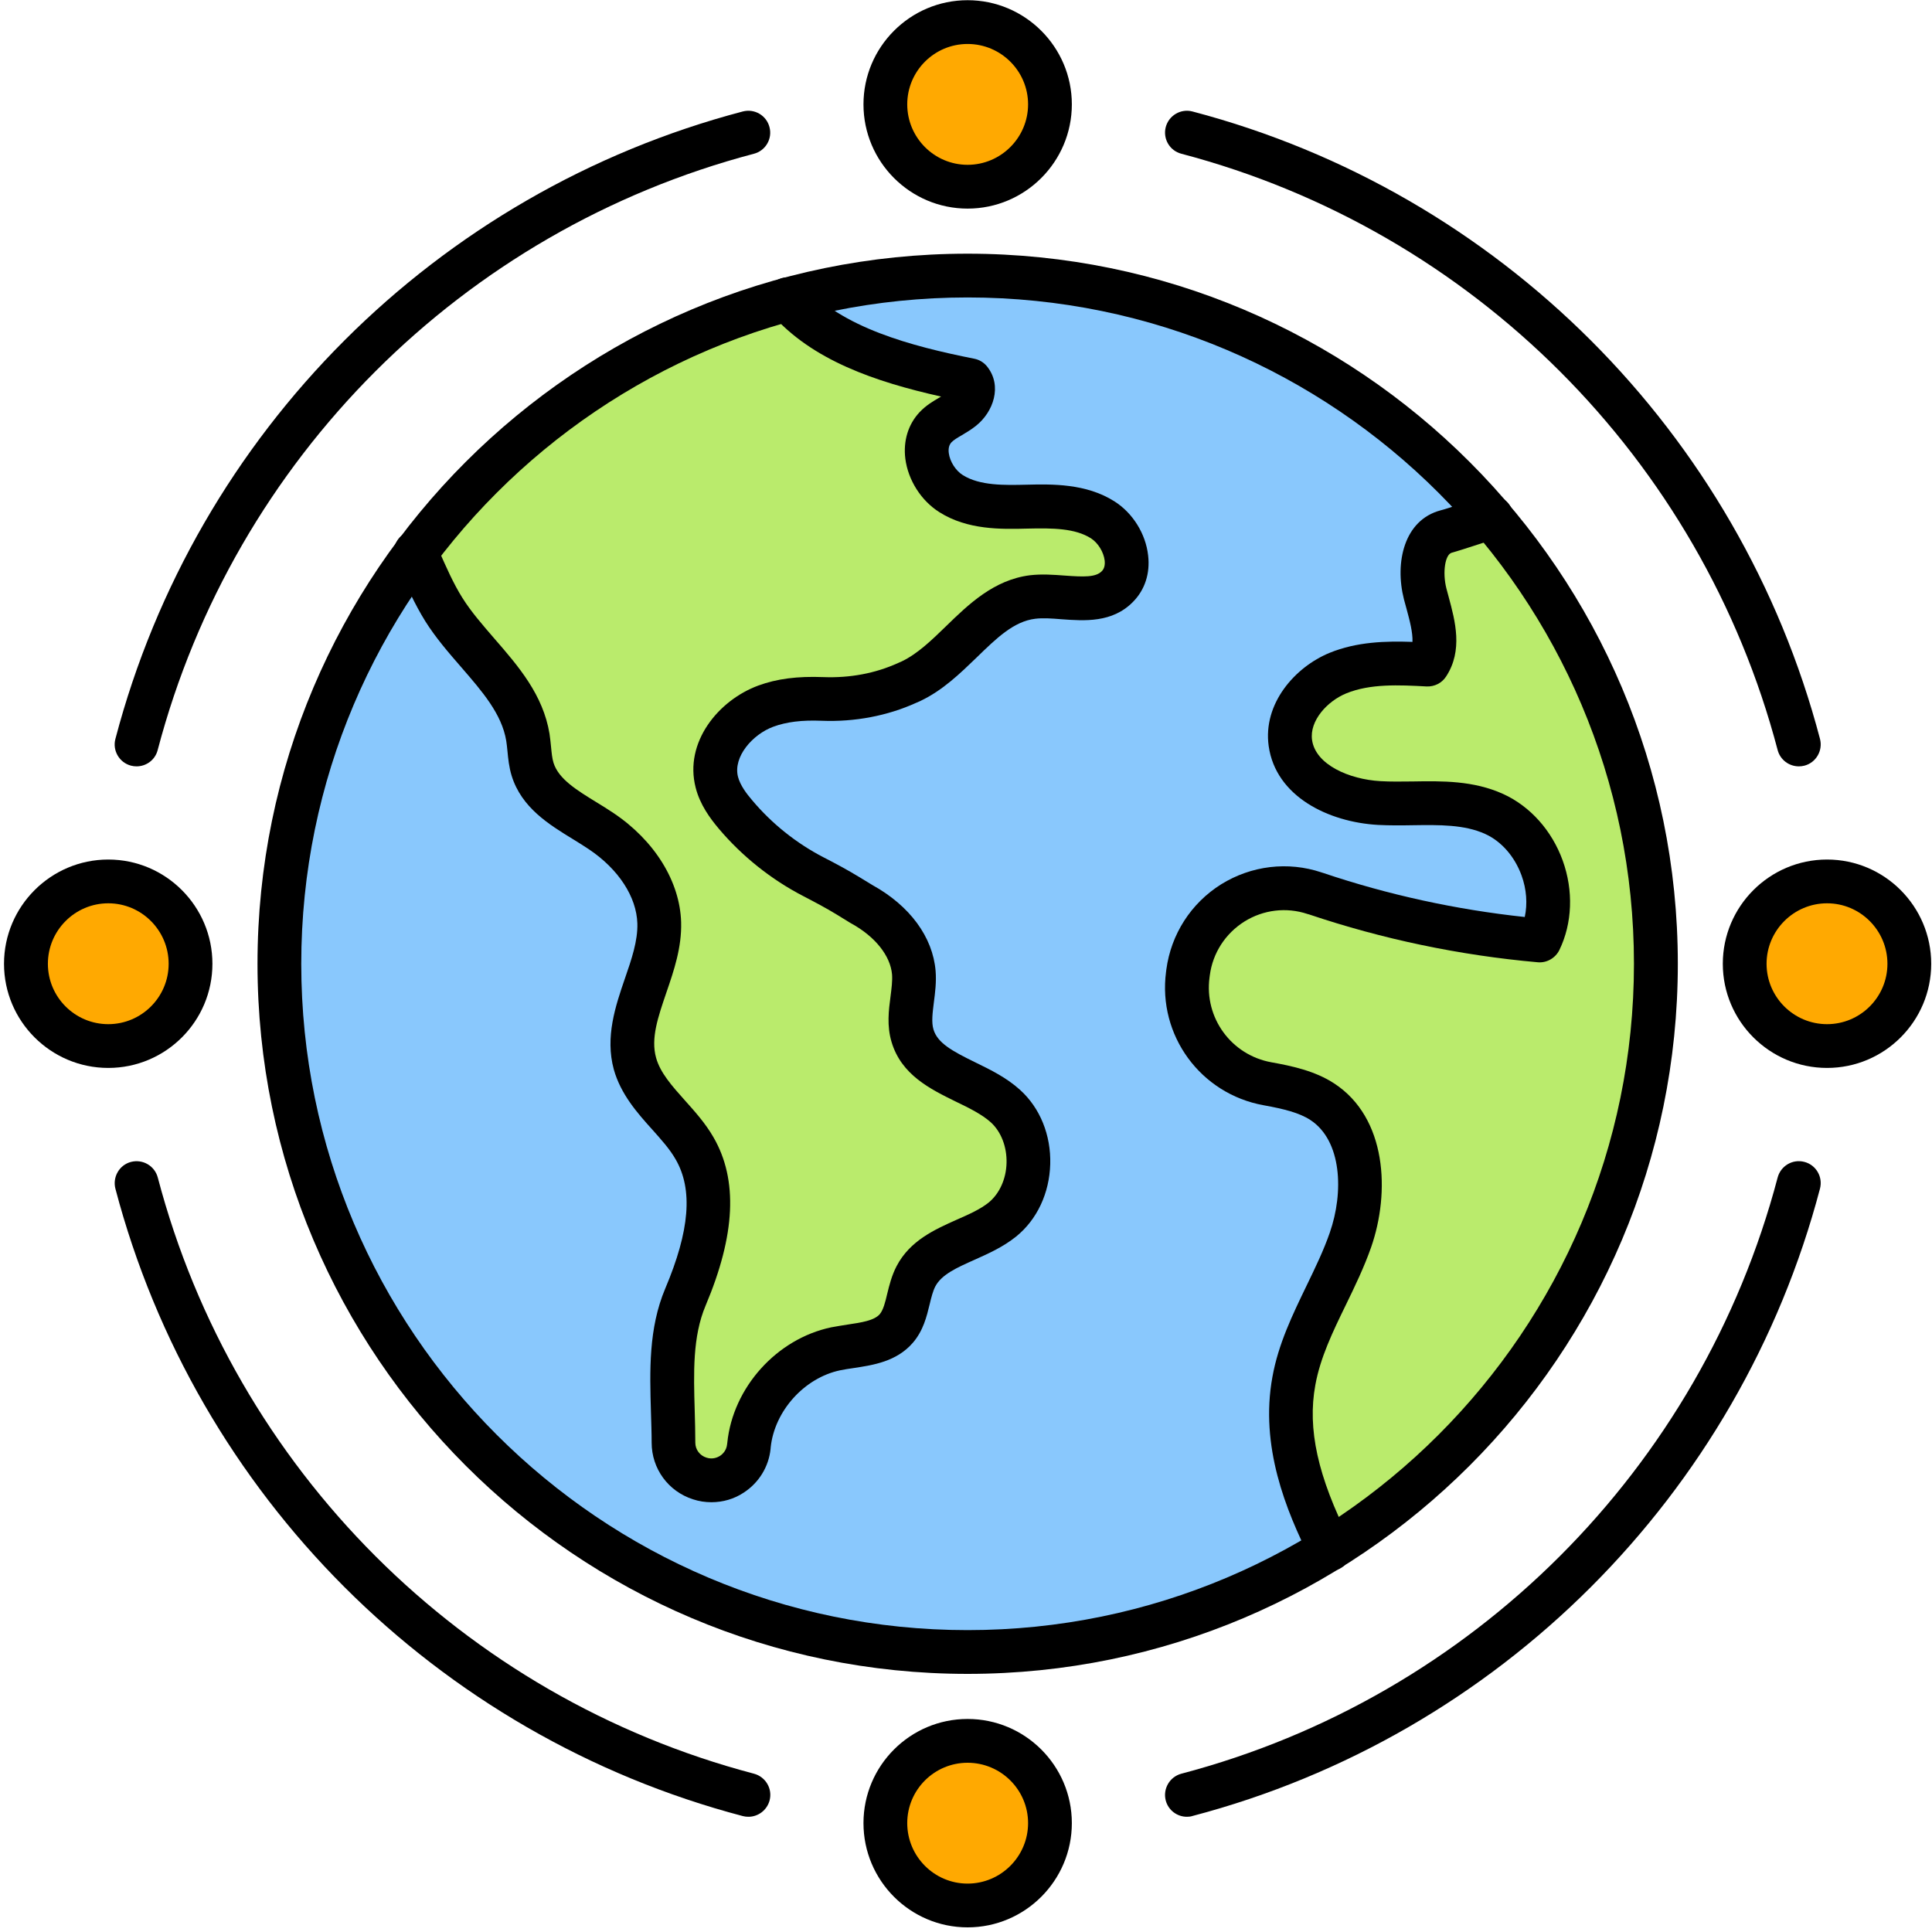
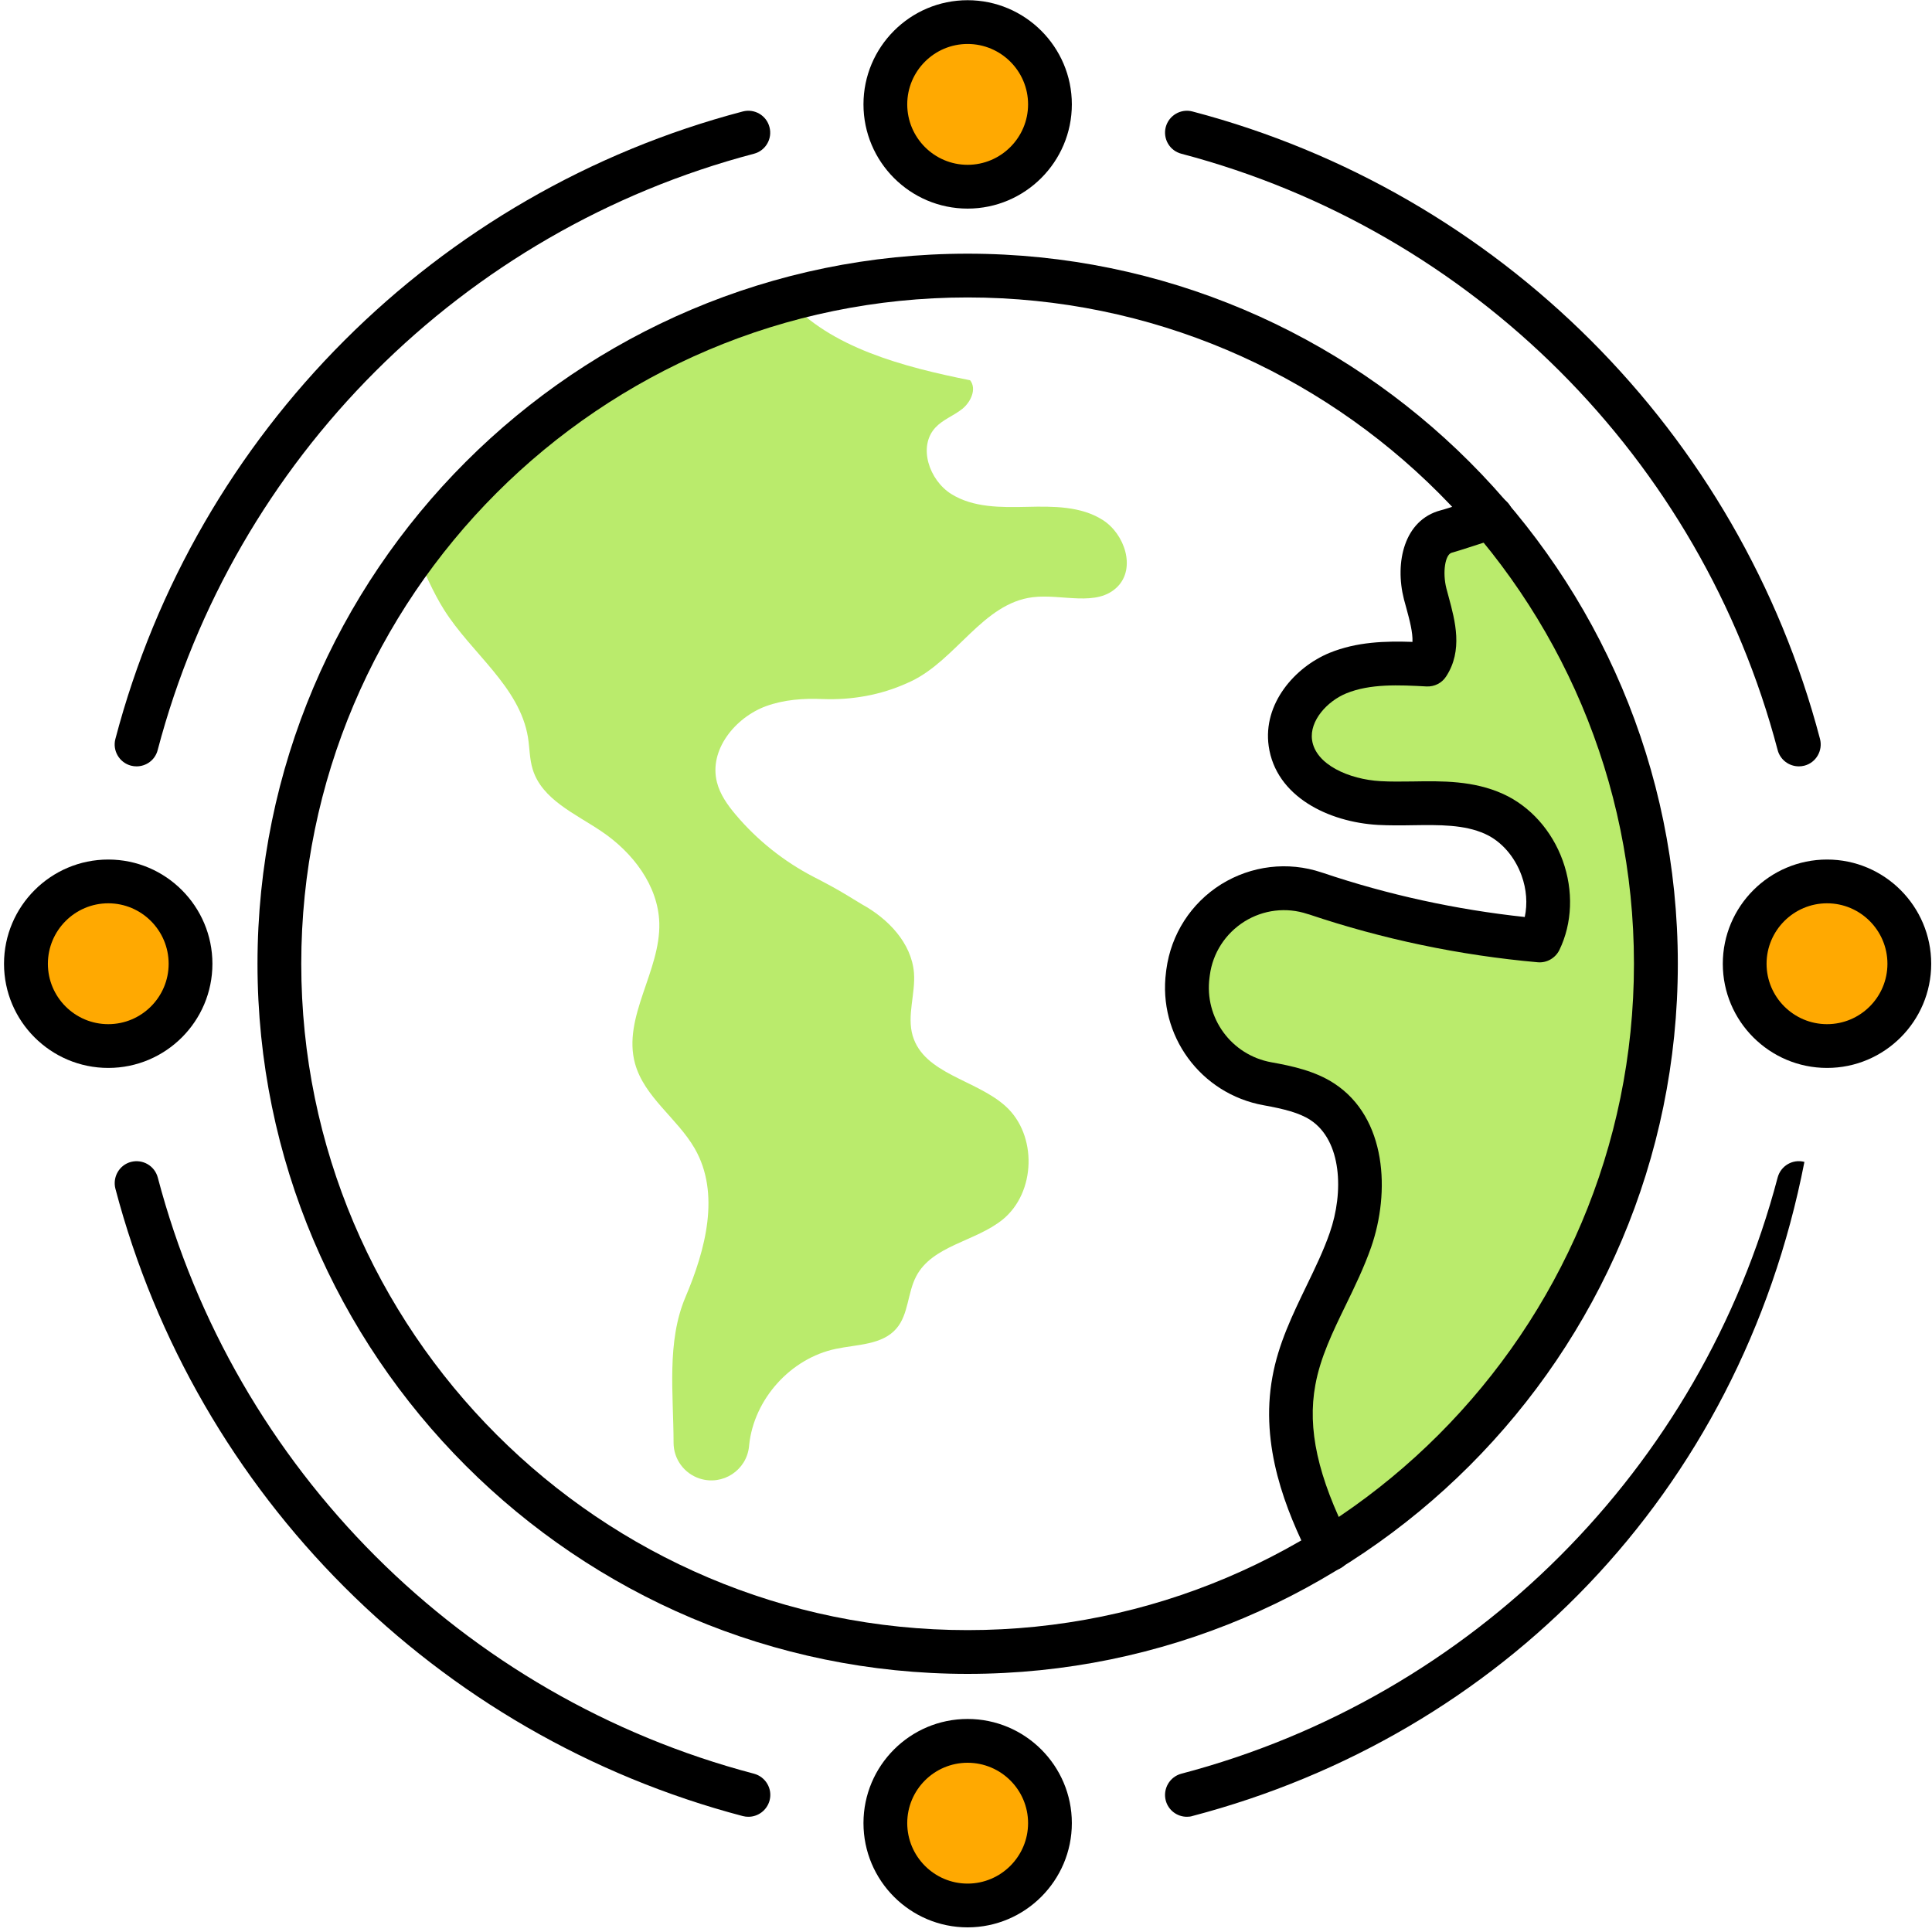
<svg xmlns="http://www.w3.org/2000/svg" version="1.0" preserveAspectRatio="xMidYMid meet" height="100" viewBox="0 0 75 75" zoomAndPan="magnify" width="100">
  <path fill-rule="nonzero" fill-opacity="1" d="M 5.438 34.465 C 5.828 34.629 6.172 34.863 6.473 35.164 C 6.77 35.465 7 35.812 7.16 36.203 C 7.32 36.594 7.398 37.004 7.398 37.426 C 7.395 37.852 7.312 38.258 7.148 38.648 C 6.984 39.039 6.75 39.383 6.449 39.68 C 6.148 39.98 5.805 40.211 5.41 40.371 C 5.02 40.531 4.609 40.609 4.188 40.605 C 3.762 40.605 3.355 40.523 2.965 40.359 C 2.574 40.195 2.23 39.961 1.934 39.66 C 1.633 39.359 1.406 39.012 1.246 38.621 C 1.086 38.23 1.004 37.82 1.008 37.398 C 1.008 36.973 1.09 36.566 1.254 36.176 C 1.418 35.785 1.652 35.441 1.953 35.141 C 2.254 34.844 2.602 34.613 2.992 34.453 C 3.387 34.293 3.793 34.215 4.215 34.219 C 4.641 34.219 5.047 34.301 5.438 34.465 Z M 5.438 34.465" fill="#ffa901" />
  <path fill-rule="nonzero" fill-opacity="1" d="M 40.758 70.773 C 40.758 71.199 40.68 71.605 40.516 71.996 C 40.352 72.387 40.121 72.734 39.824 73.035 C 39.523 73.332 39.18 73.562 38.785 73.727 C 38.395 73.887 37.988 73.969 37.562 73.969 C 37.141 73.969 36.734 73.887 36.34 73.727 C 35.949 73.562 35.605 73.332 35.305 73.035 C 35.004 72.734 34.773 72.387 34.613 71.996 C 34.449 71.605 34.367 71.199 34.367 70.773 C 34.367 70.352 34.449 69.941 34.613 69.551 C 34.773 69.16 35.004 68.816 35.305 68.516 C 35.605 68.215 35.949 67.984 36.34 67.824 C 36.734 67.66 37.141 67.578 37.562 67.578 C 37.988 67.578 38.395 67.66 38.785 67.824 C 39.18 67.984 39.523 68.215 39.824 68.516 C 40.121 68.816 40.352 69.16 40.516 69.551 C 40.68 69.941 40.758 70.352 40.758 70.773 Z M 40.758 70.773" fill="#ffa901" />
  <path fill-rule="nonzero" fill-opacity="1" d="M 74.121 37.414 C 74.121 37.836 74.039 38.246 73.875 38.637 C 73.715 39.027 73.484 39.371 73.184 39.672 C 72.883 39.973 72.539 40.203 72.148 40.363 C 71.758 40.527 71.348 40.609 70.926 40.609 C 70.5 40.609 70.094 40.527 69.703 40.363 C 69.312 40.203 68.965 39.973 68.664 39.672 C 68.367 39.371 68.137 39.027 67.973 38.637 C 67.812 38.246 67.73 37.836 67.73 37.414 C 67.73 36.988 67.812 36.582 67.973 36.191 C 68.137 35.801 68.367 35.453 68.664 35.152 C 68.965 34.855 69.312 34.625 69.703 34.461 C 70.094 34.301 70.5 34.219 70.926 34.219 C 71.348 34.219 71.758 34.301 72.148 34.461 C 72.539 34.625 72.883 34.855 73.184 35.152 C 73.484 35.453 73.715 35.801 73.875 36.191 C 74.039 36.582 74.121 36.988 74.121 37.414 Z M 74.121 37.414" fill="#ffa901" />
  <path fill-rule="nonzero" fill-opacity="1" d="M 40.758 4.051 C 40.758 4.477 40.68 4.883 40.516 5.273 C 40.352 5.668 40.121 6.012 39.824 6.312 C 39.523 6.609 39.18 6.844 38.785 7.004 C 38.395 7.168 37.988 7.246 37.562 7.246 C 37.141 7.246 36.734 7.168 36.34 7.004 C 35.949 6.844 35.605 6.609 35.305 6.312 C 35.004 6.012 34.773 5.668 34.613 5.273 C 34.449 4.883 34.367 4.477 34.367 4.051 C 34.367 3.629 34.449 3.223 34.613 2.828 C 34.773 2.438 35.004 2.094 35.305 1.793 C 35.605 1.492 35.949 1.262 36.34 1.102 C 36.734 0.938 37.141 0.855 37.562 0.855 C 37.988 0.855 38.395 0.938 38.785 1.102 C 39.18 1.262 39.523 1.492 39.824 1.793 C 40.121 2.094 40.352 2.438 40.516 2.828 C 40.68 3.223 40.758 3.629 40.758 4.051 Z M 40.758 4.051" fill="#ffa901" />
  <path fill-rule="evenodd" fill-opacity="1" d="M 37.66 14.762 C 35.098 14.25 32.215 13.496 30.582 11.617 C 24.727 13.195 19.672 16.719 16.141 21.445 C 16.477 22.207 16.809 22.988 17.234 23.664 C 18.297 25.359 20.172 26.648 20.496 28.625 C 20.562 29.039 20.555 29.465 20.68 29.867 C 21.039 31.039 22.332 31.586 23.344 32.27 C 24.555 33.082 25.551 34.371 25.594 35.828 C 25.648 37.695 24.156 39.484 24.652 41.289 C 25.012 42.59 26.289 43.41 26.965 44.578 C 27.977 46.328 27.387 48.523 26.609 50.355 C 25.871 52.098 26.145 54.113 26.148 56.008 C 26.148 56.641 26.559 57.203 27.164 57.398 C 28.055 57.684 28.984 57.078 29.078 56.145 L 29.082 56.098 C 29.266 54.316 30.691 52.73 32.445 52.363 C 33.273 52.188 34.25 52.215 34.801 51.57 C 35.273 51.02 35.227 50.191 35.566 49.547 C 36.195 48.344 37.867 48.199 38.922 47.344 C 40.215 46.293 40.273 44.062 39.039 42.945 C 37.891 41.906 35.871 41.695 35.43 40.207 C 35.199 39.422 35.543 38.578 35.48 37.762 C 35.383 36.602 34.473 35.66 33.453 35.102 L 32.926 34.781 C 32.488 34.512 32.039 34.273 31.582 34.039 C 30.43 33.441 29.395 32.617 28.559 31.625 C 28.242 31.25 27.949 30.836 27.832 30.367 C 27.512 29.121 28.531 27.859 29.734 27.414 C 30.434 27.16 31.184 27.105 31.934 27.137 C 33.062 27.18 34.188 26.984 35.219 26.516 L 35.375 26.445 C 37.125 25.609 38.164 23.418 40.09 23.184 C 41.223 23.043 42.59 23.586 43.387 22.77 C 44.094 22.047 43.664 20.734 42.812 20.188 C 41.961 19.645 40.883 19.652 39.871 19.676 C 38.859 19.699 37.781 19.711 36.926 19.176 C 36.07 18.637 35.625 17.332 36.316 16.594 C 36.605 16.285 37.027 16.137 37.359 15.871 C 37.691 15.602 37.922 15.094 37.66 14.762 Z M 37.66 14.762" fill="#baeb6c" />
  <path fill-rule="evenodd" fill-opacity="1" d="M 51.336 42.766 C 52.98 43.844 53.078 46.273 52.426 48.133 C 51.777 49.992 50.582 51.668 50.23 53.605 C 49.82 55.848 50.582 58.055 51.629 60.133 C 59.223 55.422 64.281 47.008 64.281 37.41 C 64.281 30.801 61.879 24.746 57.898 20.082 C 57.27 20.273 56.414 20.562 56.141 20.637 C 55.227 20.875 55.094 22.133 55.328 23.051 C 55.559 23.965 55.941 25.004 55.426 25.793 C 54.25 25.734 53.027 25.68 51.938 26.129 C 50.848 26.574 49.93 27.676 50.094 28.84 C 50.301 30.332 52.035 31.082 53.539 31.168 C 55.043 31.25 56.625 30.973 57.996 31.59 C 59.766 32.391 60.621 34.758 59.77 36.504 C 56.812 36.242 53.883 35.629 51.07 34.684 C 51.059 34.676 51.047 34.672 51.031 34.668 C 48.797 33.922 46.434 35.406 46.121 37.742 L 46.109 37.832 C 45.844 39.844 47.207 41.707 49.207 42.066 C 49.992 42.211 50.746 42.383 51.336 42.766 Z M 51.336 42.766" fill="#baeb6c" />
-   <path fill-rule="evenodd" fill-opacity="1" d="M 52.426 48.133 C 53.078 46.273 52.98 43.844 51.336 42.766 C 50.746 42.383 49.992 42.211 49.207 42.07 C 47.211 41.711 45.844 39.848 46.113 37.836 L 46.125 37.746 C 46.434 35.41 48.797 33.926 51.035 34.672 C 51.051 34.676 51.062 34.68 51.074 34.688 C 53.891 35.633 56.816 36.246 59.773 36.508 C 60.625 34.762 59.77 32.395 58 31.594 C 56.629 30.977 55.043 31.254 53.543 31.172 C 52.039 31.086 50.305 30.336 50.098 28.844 C 49.934 27.676 50.852 26.578 51.941 26.133 C 53.031 25.684 54.254 25.738 55.43 25.797 C 55.949 25.008 55.562 23.969 55.328 23.055 C 55.098 22.137 55.23 20.879 56.145 20.641 C 56.414 20.566 57.273 20.277 57.902 20.086 C 53.004 14.34 45.711 10.699 37.566 10.699 C 35.148 10.699 32.809 11.02 30.582 11.617 C 32.215 13.496 35.098 14.254 37.664 14.762 C 37.926 15.094 37.695 15.605 37.367 15.867 C 37.035 16.137 36.609 16.281 36.32 16.594 C 35.629 17.328 36.074 18.633 36.93 19.172 C 37.785 19.707 38.867 19.695 39.875 19.672 C 40.887 19.648 41.965 19.641 42.816 20.184 C 43.668 20.73 44.098 22.047 43.391 22.77 C 42.594 23.586 41.227 23.043 40.094 23.18 C 38.168 23.418 37.133 25.605 35.383 26.441 L 35.223 26.516 C 34.191 26.98 33.07 27.176 31.938 27.133 C 31.188 27.105 30.441 27.156 29.738 27.41 C 28.535 27.855 27.52 29.117 27.836 30.363 C 27.957 30.836 28.246 31.246 28.566 31.621 C 29.398 32.613 30.434 33.438 31.59 34.035 C 32.043 34.27 32.496 34.508 32.934 34.777 L 33.457 35.098 C 34.477 35.656 35.391 36.602 35.484 37.758 C 35.551 38.578 35.203 39.422 35.434 40.203 C 35.875 41.691 37.898 41.902 39.043 42.941 C 40.277 44.059 40.219 46.289 38.926 47.34 C 37.871 48.195 36.203 48.34 35.57 49.543 C 35.23 50.188 35.277 51.016 34.805 51.566 C 34.254 52.211 33.281 52.184 32.449 52.359 C 30.695 52.727 29.27 54.312 29.086 56.094 L 29.082 56.141 C 28.988 57.07 28.062 57.68 27.172 57.395 C 26.566 57.199 26.152 56.641 26.152 56.004 C 26.152 54.113 25.879 52.094 26.613 50.352 C 27.391 48.52 27.98 46.324 26.969 44.574 C 26.297 43.406 25.016 42.59 24.656 41.285 C 24.16 39.48 25.656 37.691 25.602 35.824 C 25.559 34.363 24.559 33.078 23.352 32.266 C 22.336 31.582 21.047 31.035 20.684 29.863 C 20.562 29.461 20.566 29.035 20.5 28.621 C 20.18 26.645 18.301 25.355 17.238 23.66 C 16.816 22.984 16.484 22.203 16.145 21.441 C 12.82 25.898 10.852 31.426 10.852 37.41 C 10.852 52.168 22.812 64.129 37.57 64.129 C 42.73 64.129 47.551 62.668 51.633 60.133 C 50.586 58.051 49.824 55.844 50.234 53.602 C 50.586 51.668 51.777 49.992 52.426 48.133 Z M 52.426 48.133" fill="#89c8fd" />
  <path fill-rule="nonzero" fill-opacity="1" d="M 37.562 64.98 C 22.363 64.98 9.996 52.613 9.996 37.414 C 9.996 22.211 22.363 9.848 37.562 9.848 C 52.766 9.848 65.133 22.215 65.133 37.414 C 65.133 52.613 52.766 64.98 37.562 64.98 Z M 37.562 11.547 C 23.301 11.547 11.695 23.152 11.695 37.414 C 11.695 51.676 23.301 63.281 37.562 63.281 C 51.828 63.281 63.43 51.676 63.43 37.414 C 63.43 23.152 51.828 11.547 37.562 11.547 Z M 37.562 11.547" fill="#000000" />
-   <path fill-rule="nonzero" fill-opacity="1" d="M 27.617 58.316 C 27.379 58.316 27.137 58.281 26.902 58.203 C 25.941 57.895 25.297 57.012 25.297 56.004 C 25.297 55.621 25.281 55.234 25.27 54.824 C 25.223 53.223 25.172 51.57 25.824 50.023 C 26.777 47.77 26.906 46.176 26.227 45.004 C 26 44.605 25.664 44.234 25.316 43.844 C 24.742 43.207 24.098 42.48 23.828 41.516 C 23.484 40.254 23.895 39.047 24.258 37.988 C 24.52 37.234 24.762 36.52 24.742 35.848 C 24.711 34.816 24.012 33.742 22.867 32.973 C 22.676 32.844 22.473 32.719 22.258 32.586 C 21.312 32.008 20.246 31.355 19.863 30.117 C 19.758 29.777 19.727 29.445 19.699 29.152 C 19.684 29.012 19.672 28.879 19.652 28.758 C 19.48 27.715 18.719 26.84 17.91 25.906 C 17.422 25.344 16.918 24.766 16.508 24.113 C 16.098 23.453 15.773 22.727 15.461 22.02 L 15.359 21.785 C 15.168 21.359 15.363 20.855 15.793 20.664 C 16.219 20.473 16.723 20.668 16.914 21.098 L 17.02 21.332 C 17.32 22.012 17.602 22.656 17.949 23.207 C 18.289 23.75 18.73 24.254 19.195 24.793 C 20.125 25.863 21.082 26.969 21.332 28.484 C 21.359 28.664 21.375 28.828 21.391 28.988 C 21.414 29.223 21.434 29.441 21.488 29.613 C 21.684 30.242 22.395 30.676 23.145 31.137 C 23.367 31.273 23.598 31.414 23.816 31.562 C 25.414 32.633 26.395 34.219 26.441 35.797 C 26.469 36.777 26.164 37.672 25.867 38.535 C 25.543 39.488 25.258 40.309 25.469 41.062 C 25.629 41.645 26.09 42.16 26.582 42.711 C 26.973 43.148 27.383 43.602 27.699 44.152 C 28.652 45.801 28.551 47.938 27.391 50.684 C 26.883 51.887 26.926 53.289 26.969 54.77 C 26.98 55.176 26.992 55.594 26.992 56.004 C 26.992 56.27 27.164 56.504 27.426 56.586 C 27.668 56.664 27.859 56.574 27.953 56.516 C 28.043 56.453 28.203 56.316 28.227 56.059 L 28.234 56.004 C 28.453 53.859 30.152 51.973 32.266 51.527 C 32.484 51.484 32.703 51.453 32.914 51.418 C 33.438 51.34 33.934 51.266 34.152 51.016 C 34.289 50.852 34.363 50.562 34.441 50.227 C 34.523 49.891 34.617 49.512 34.809 49.145 C 35.328 48.156 36.293 47.727 37.141 47.348 C 37.613 47.141 38.055 46.945 38.383 46.68 C 38.797 46.34 39.059 45.77 39.074 45.145 C 39.09 44.52 38.863 43.934 38.465 43.57 C 38.117 43.258 37.629 43.016 37.109 42.766 C 36.113 42.277 34.988 41.727 34.609 40.445 C 34.422 39.816 34.5 39.215 34.57 38.684 C 34.609 38.375 34.648 38.082 34.629 37.828 C 34.566 37.102 33.973 36.355 33.039 35.844 C 33.027 35.836 33.016 35.828 33.004 35.824 L 32.477 35.5 C 32.055 35.242 31.609 35.008 31.188 34.789 C 29.941 34.145 28.805 33.238 27.902 32.168 C 27.574 31.777 27.172 31.242 27.004 30.57 C 26.555 28.816 27.887 27.184 29.438 26.613 C 30.16 26.348 30.961 26.246 31.961 26.285 C 32.996 26.324 33.977 26.141 34.863 25.738 L 35.012 25.672 C 35.621 25.379 36.16 24.859 36.73 24.305 C 37.598 23.461 38.582 22.508 39.98 22.332 C 40.445 22.277 40.898 22.312 41.336 22.344 C 42.074 22.398 42.539 22.414 42.773 22.172 C 42.867 22.078 42.902 21.938 42.883 21.758 C 42.844 21.43 42.625 21.074 42.352 20.898 C 41.738 20.508 40.875 20.496 39.891 20.52 C 38.855 20.547 37.566 20.574 36.473 19.887 C 35.762 19.441 35.254 18.645 35.145 17.809 C 35.059 17.117 35.254 16.477 35.695 16.004 C 35.945 15.738 36.23 15.57 36.48 15.426 C 36.5 15.414 36.516 15.402 36.535 15.395 C 33.984 14.824 31.512 13.984 29.938 12.172 C 29.629 11.82 29.668 11.281 30.02 10.973 C 30.375 10.664 30.91 10.703 31.219 11.059 C 32.66 12.715 35.367 13.438 37.824 13.926 C 38.02 13.965 38.199 14.074 38.324 14.234 C 38.914 14.98 38.566 15.988 37.891 16.527 C 37.707 16.676 37.512 16.789 37.344 16.891 C 37.176 16.988 37.023 17.078 36.938 17.168 C 36.844 17.266 36.809 17.41 36.832 17.59 C 36.875 17.918 37.098 18.27 37.379 18.445 C 38.039 18.859 39 18.836 39.852 18.816 C 40.824 18.793 42.164 18.762 43.266 19.465 C 43.977 19.918 44.477 20.723 44.57 21.562 C 44.652 22.258 44.445 22.895 43.988 23.359 C 43.184 24.188 42.086 24.102 41.207 24.039 C 40.836 24.008 40.484 23.984 40.188 24.02 C 39.355 24.121 38.688 24.77 37.914 25.523 C 37.266 26.148 36.598 26.797 35.738 27.207 C 35.73 27.211 35.727 27.215 35.723 27.215 L 35.562 27.285 C 34.449 27.789 33.18 28.031 31.895 27.98 C 31.129 27.949 30.531 28.023 30.02 28.211 C 29.215 28.508 28.453 29.379 28.648 30.152 C 28.734 30.488 28.988 30.82 29.203 31.07 C 29.961 31.973 30.918 32.738 31.969 33.281 C 32.414 33.508 32.895 33.766 33.363 34.051 L 33.875 34.363 C 35.32 35.164 36.211 36.375 36.32 37.691 C 36.355 38.121 36.301 38.535 36.254 38.898 C 36.203 39.316 36.152 39.68 36.238 39.965 C 36.395 40.488 36.953 40.797 37.855 41.238 C 38.457 41.531 39.078 41.836 39.602 42.312 C 40.375 43.012 40.801 44.062 40.77 45.191 C 40.738 46.32 40.258 47.344 39.449 48 C 38.945 48.406 38.379 48.66 37.828 48.906 C 37.145 49.211 36.555 49.473 36.309 49.938 C 36.215 50.121 36.152 50.367 36.09 50.629 C 35.973 51.109 35.844 51.652 35.438 52.125 C 34.805 52.859 33.891 52.992 33.156 53.105 C 32.961 53.133 32.781 53.16 32.613 53.195 C 31.223 53.488 30.066 54.773 29.918 56.188 L 29.914 56.242 C 29.844 56.934 29.465 57.555 28.875 57.941 C 28.5 58.191 28.062 58.316 27.617 58.316 Z M 27.617 58.316" fill="#000000" />
  <path fill-rule="nonzero" fill-opacity="1" d="M 51.629 60.984 C 51.316 60.984 51.016 60.812 50.867 60.52 C 49.922 58.641 48.902 56.141 49.395 53.453 C 49.625 52.168 50.184 51.023 50.719 49.914 C 51.059 49.211 51.383 48.543 51.621 47.855 C 52.172 46.281 52.09 44.277 50.867 43.477 C 50.434 43.195 49.832 43.047 49.055 42.906 C 46.605 42.465 44.941 40.191 45.266 37.727 L 45.277 37.637 C 45.461 36.266 46.234 35.062 47.406 34.328 C 48.578 33.602 49.996 33.43 51.301 33.867 C 51.305 33.867 51.309 33.867 51.309 33.871 C 51.324 33.875 51.336 33.879 51.352 33.883 C 53.887 34.738 56.523 35.312 59.191 35.598 C 59.301 35.086 59.262 34.523 59.066 33.984 C 58.797 33.246 58.281 32.656 57.648 32.371 C 56.844 32.008 55.879 32.02 54.859 32.035 C 54.414 32.043 53.953 32.047 53.492 32.023 C 51.578 31.914 49.527 30.926 49.25 28.961 C 49.02 27.316 50.266 25.898 51.613 25.344 C 52.676 24.91 53.793 24.883 54.832 24.918 C 54.848 24.551 54.723 24.082 54.598 23.621 C 54.566 23.5 54.531 23.379 54.5 23.262 C 54.137 21.832 54.508 20.188 55.922 19.812 C 56.039 19.785 56.348 19.684 56.648 19.586 C 56.977 19.48 57.344 19.363 57.656 19.27 C 58.105 19.133 58.578 19.387 58.715 19.84 C 58.848 20.289 58.594 20.762 58.145 20.895 C 57.84 20.984 57.484 21.102 57.172 21.203 C 56.805 21.32 56.52 21.414 56.355 21.457 C 56.098 21.527 55.992 22.223 56.148 22.84 C 56.18 22.949 56.207 23.062 56.238 23.176 C 56.488 24.102 56.801 25.25 56.137 26.262 C 55.973 26.516 55.688 26.66 55.383 26.648 C 54.305 26.59 53.191 26.535 52.258 26.918 C 51.527 27.219 50.828 27.977 50.934 28.727 C 51.07 29.684 52.371 30.254 53.586 30.324 C 53.988 30.348 54.398 30.34 54.836 30.336 C 55.996 30.316 57.199 30.301 58.348 30.82 C 59.398 31.297 60.242 32.238 60.664 33.406 C 61.086 34.574 61.039 35.84 60.535 36.879 C 60.379 37.195 60.043 37.387 59.695 37.355 C 56.668 37.086 53.676 36.461 50.801 35.492 C 50.797 35.492 50.793 35.492 50.793 35.492 C 50.777 35.488 50.766 35.484 50.754 35.48 C 49.934 35.207 49.043 35.316 48.309 35.773 C 47.57 36.238 47.078 36.996 46.965 37.859 L 46.953 37.949 C 46.746 39.516 47.801 40.957 49.355 41.238 C 50.141 41.379 51.047 41.57 51.793 42.059 C 53.84 43.395 53.969 46.289 53.227 48.418 C 52.953 49.199 52.594 49.941 52.246 50.656 C 51.734 51.707 51.254 52.703 51.062 53.762 C 50.746 55.469 51.156 57.32 52.383 59.754 C 52.594 60.176 52.426 60.684 52.004 60.898 C 51.887 60.957 51.758 60.984 51.629 60.984 Z M 51.629 60.984" fill="#000000" />
  <path fill-rule="nonzero" fill-opacity="1" d="M 5.301 29.75 C 5.23 29.75 5.156 29.742 5.086 29.723 C 4.633 29.605 4.359 29.137 4.48 28.684 C 7.605 16.789 16.938 7.457 28.832 4.328 C 29.289 4.207 29.754 4.48 29.871 4.934 C 29.992 5.387 29.719 5.852 29.266 5.969 C 17.961 8.945 9.094 17.812 6.121 29.117 C 6.023 29.5 5.68 29.75 5.301 29.75 Z M 5.301 29.75" fill="#000000" />
-   <path fill-rule="nonzero" fill-opacity="1" d="M 46.074 70.527 C 45.699 70.527 45.355 70.277 45.254 69.895 C 45.137 69.441 45.406 68.977 45.859 68.855 C 57.164 65.883 66.031 57.012 69.008 45.711 C 69.129 45.258 69.59 44.984 70.047 45.105 C 70.5 45.223 70.77 45.688 70.652 46.141 C 67.523 58.035 58.188 67.371 46.293 70.496 C 46.223 70.52 46.148 70.527 46.074 70.527 Z M 46.074 70.527" fill="#000000" />
+   <path fill-rule="nonzero" fill-opacity="1" d="M 46.074 70.527 C 45.699 70.527 45.355 70.277 45.254 69.895 C 45.137 69.441 45.406 68.977 45.859 68.855 C 57.164 65.883 66.031 57.012 69.008 45.711 C 69.129 45.258 69.59 44.984 70.047 45.105 C 67.523 58.035 58.188 67.371 46.293 70.496 C 46.223 70.52 46.148 70.527 46.074 70.527 Z M 46.074 70.527" fill="#000000" />
  <path fill-rule="nonzero" fill-opacity="1" d="M 29.055 70.527 C 28.984 70.527 28.91 70.52 28.836 70.5 C 16.941 67.371 7.609 58.039 4.48 46.145 C 4.363 45.691 4.633 45.223 5.086 45.105 C 5.543 44.988 6.004 45.258 6.125 45.711 C 9.098 57.016 17.965 65.883 29.27 68.855 C 29.723 68.977 29.996 69.441 29.875 69.895 C 29.773 70.273 29.43 70.527 29.055 70.527 Z M 29.055 70.527" fill="#000000" />
  <path fill-rule="nonzero" fill-opacity="1" d="M 69.832 29.75 C 69.453 29.75 69.109 29.5 69.008 29.117 C 66.035 17.812 57.164 8.945 45.863 5.969 C 45.406 5.852 45.137 5.387 45.254 4.934 C 45.375 4.48 45.84 4.207 46.293 4.328 C 58.191 7.457 67.523 16.789 70.652 28.684 C 70.77 29.137 70.5 29.605 70.047 29.723 C 69.973 29.742 69.902 29.75 69.832 29.75 Z M 69.832 29.75" fill="#000000" />
  <path fill-rule="nonzero" fill-opacity="1" d="M 37.562 8.098 C 35.332 8.098 33.52 6.281 33.52 4.051 C 33.52 1.824 35.332 0.008 37.562 0.008 C 39.793 0.008 41.609 1.824 41.609 4.051 C 41.609 6.281 39.793 8.098 37.562 8.098 Z M 37.562 1.707 C 36.27 1.707 35.219 2.758 35.219 4.051 C 35.219 5.344 36.27 6.398 37.562 6.398 C 38.855 6.398 39.91 5.344 39.91 4.051 C 39.91 2.758 38.855 1.707 37.562 1.707 Z M 37.562 1.707" fill="#000000" />
  <path fill-rule="nonzero" fill-opacity="1" d="M 4.203 41.457 C 1.973 41.457 0.156 39.645 0.156 37.414 C 0.156 35.184 1.973 33.367 4.203 33.367 C 6.434 33.367 8.246 35.184 8.246 37.414 C 8.246 39.645 6.434 41.457 4.203 41.457 Z M 4.203 35.066 C 2.91 35.066 1.859 36.121 1.859 37.414 C 1.859 38.707 2.91 39.758 4.203 39.758 C 5.496 39.758 6.547 38.707 6.547 37.414 C 6.547 36.121 5.496 35.066 4.203 35.066 Z M 4.203 35.066" fill="#000000" />
  <path fill-rule="nonzero" fill-opacity="1" d="M 37.562 74.82 C 35.332 74.82 33.52 73.004 33.52 70.773 C 33.52 68.543 35.332 66.73 37.562 66.73 C 39.793 66.73 41.609 68.543 41.609 70.773 C 41.609 73.004 39.793 74.82 37.562 74.82 Z M 37.562 68.43 C 36.27 68.43 35.219 69.48 35.219 70.773 C 35.219 72.066 36.27 73.121 37.562 73.121 C 38.855 73.121 39.91 72.066 39.91 70.773 C 39.91 69.48 38.855 68.43 37.562 68.43 Z M 37.562 68.43" fill="#000000" />
  <path fill-rule="nonzero" fill-opacity="1" d="M 70.926 41.457 C 68.695 41.457 66.879 39.645 66.879 37.414 C 66.879 35.184 68.695 33.367 70.926 33.367 C 73.156 33.367 74.969 35.184 74.969 37.414 C 74.969 39.645 73.156 41.457 70.926 41.457 Z M 70.926 35.066 C 69.633 35.066 68.578 36.121 68.578 37.414 C 68.578 38.707 69.633 39.758 70.926 39.758 C 72.219 39.758 73.27 38.707 73.27 37.414 C 73.27 36.121 72.219 35.066 70.926 35.066 Z M 70.926 35.066" fill="#000000" />
</svg>